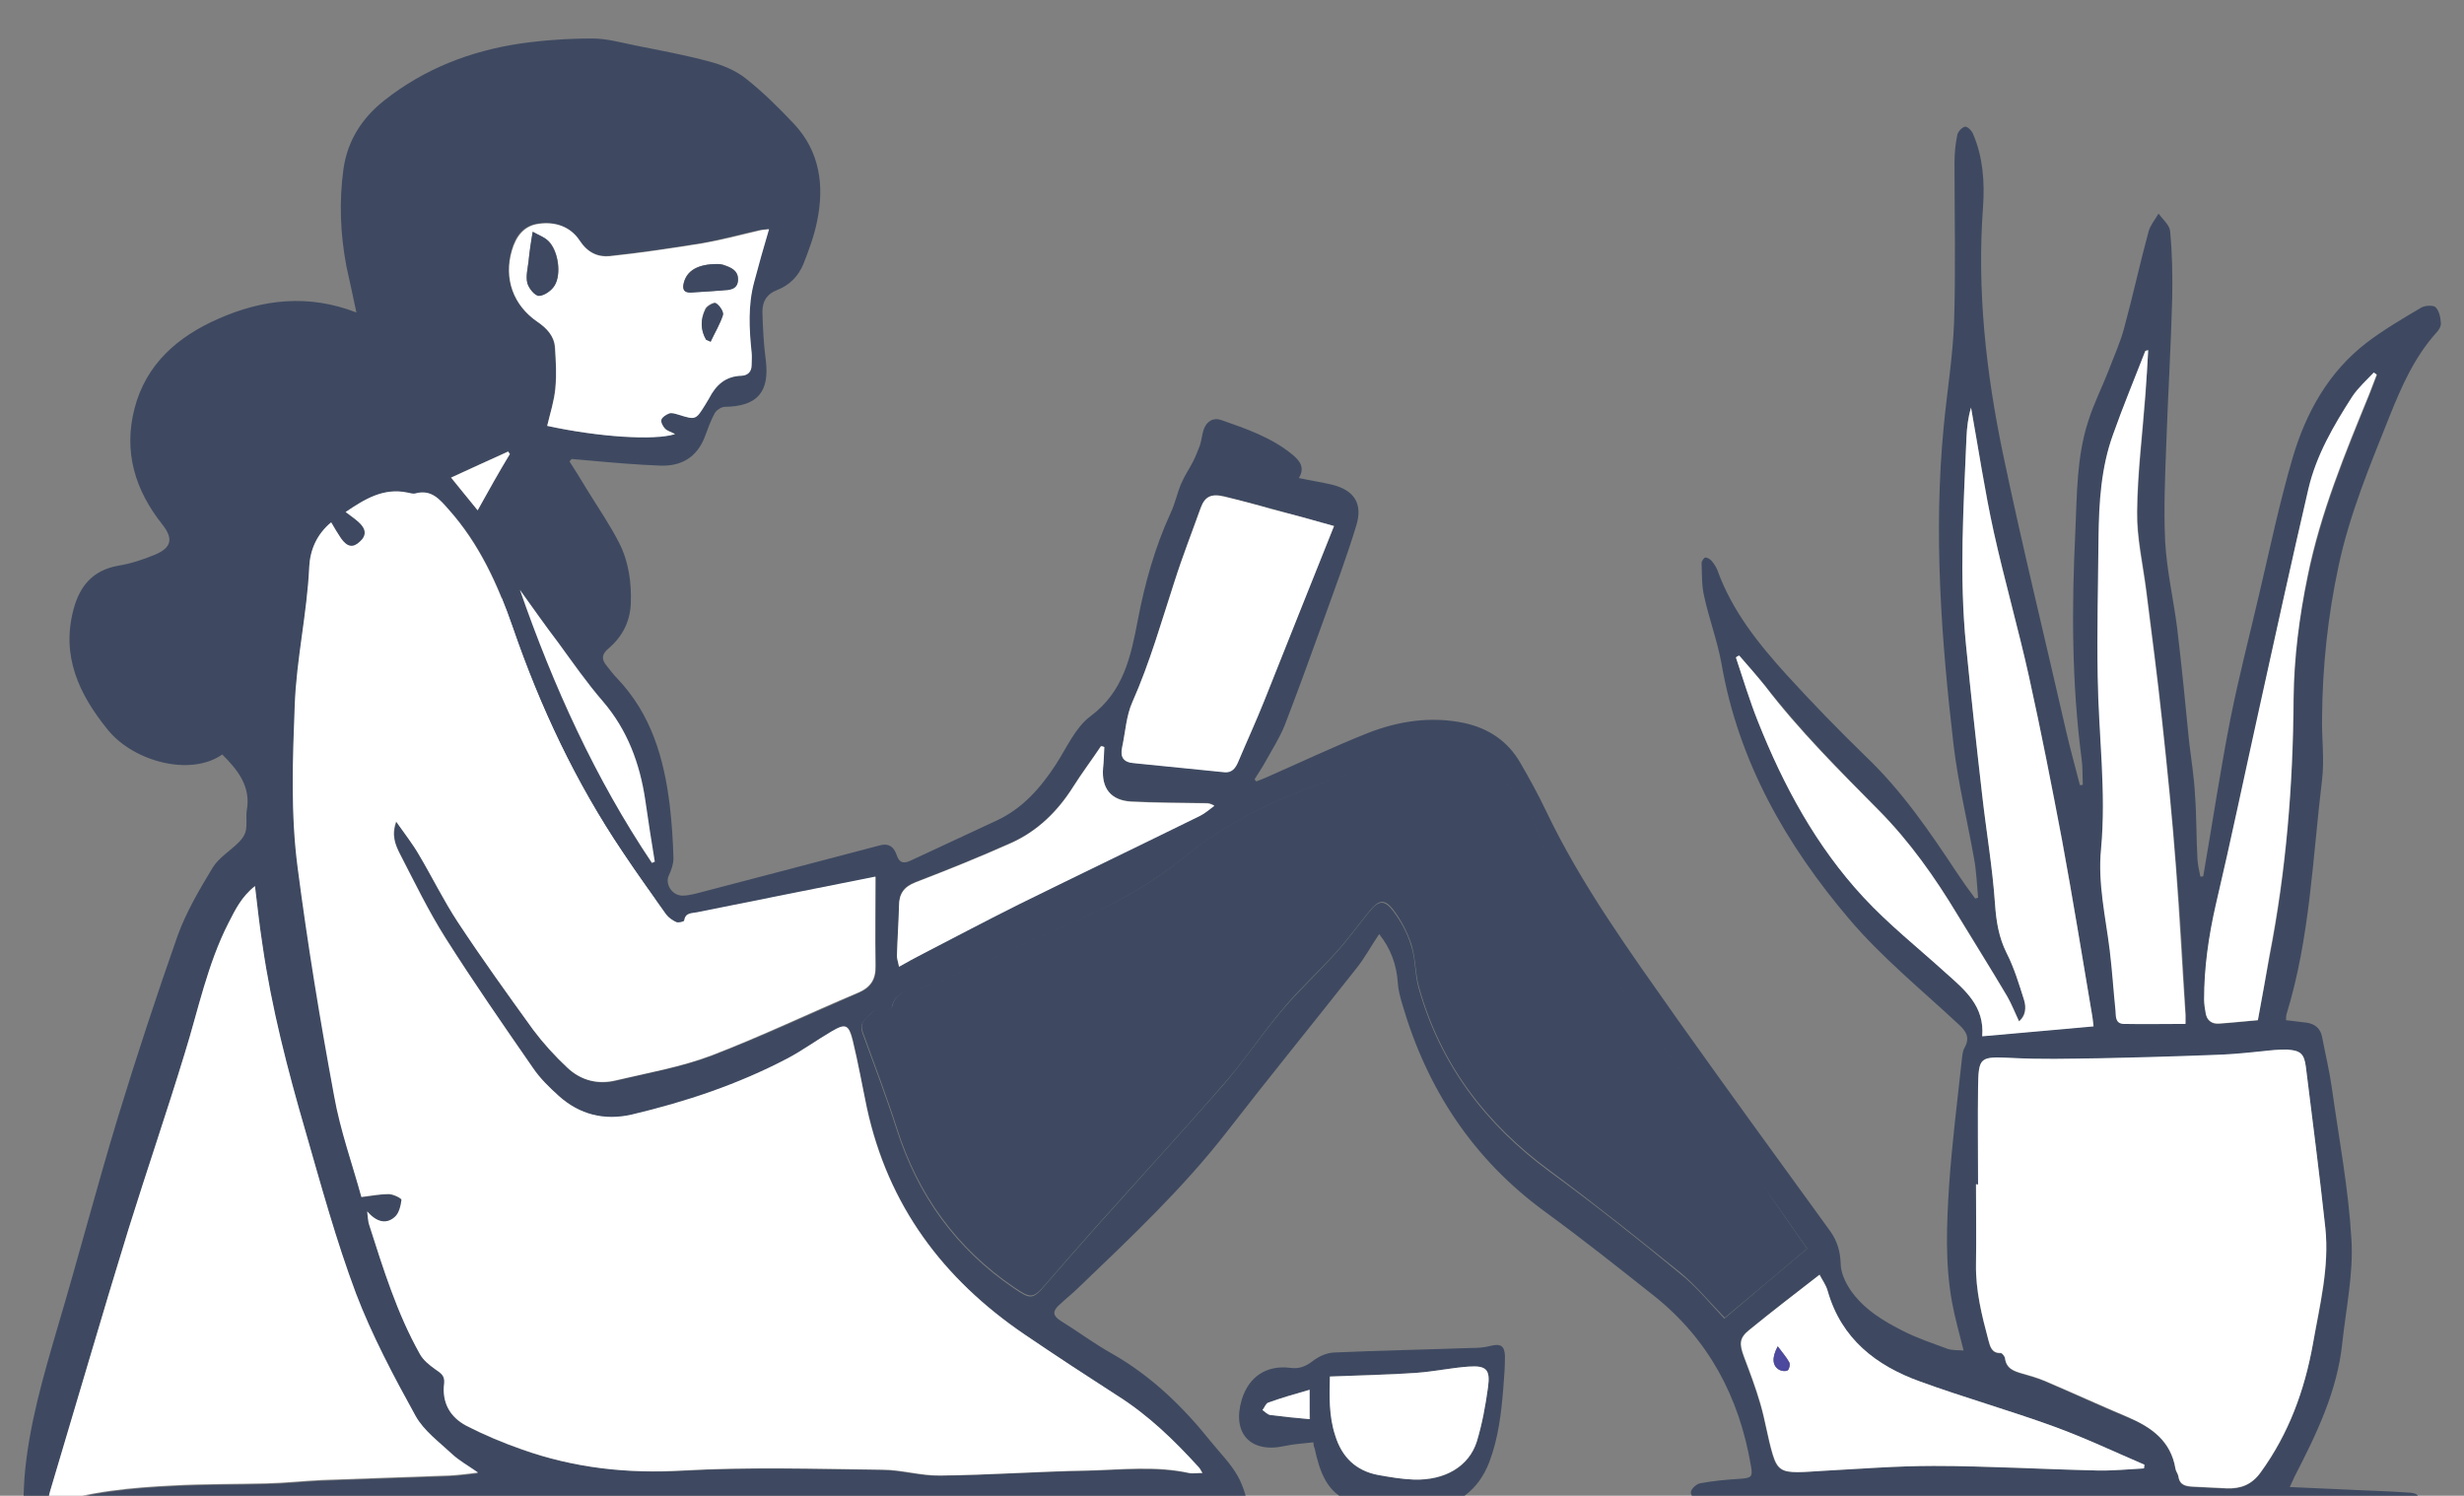
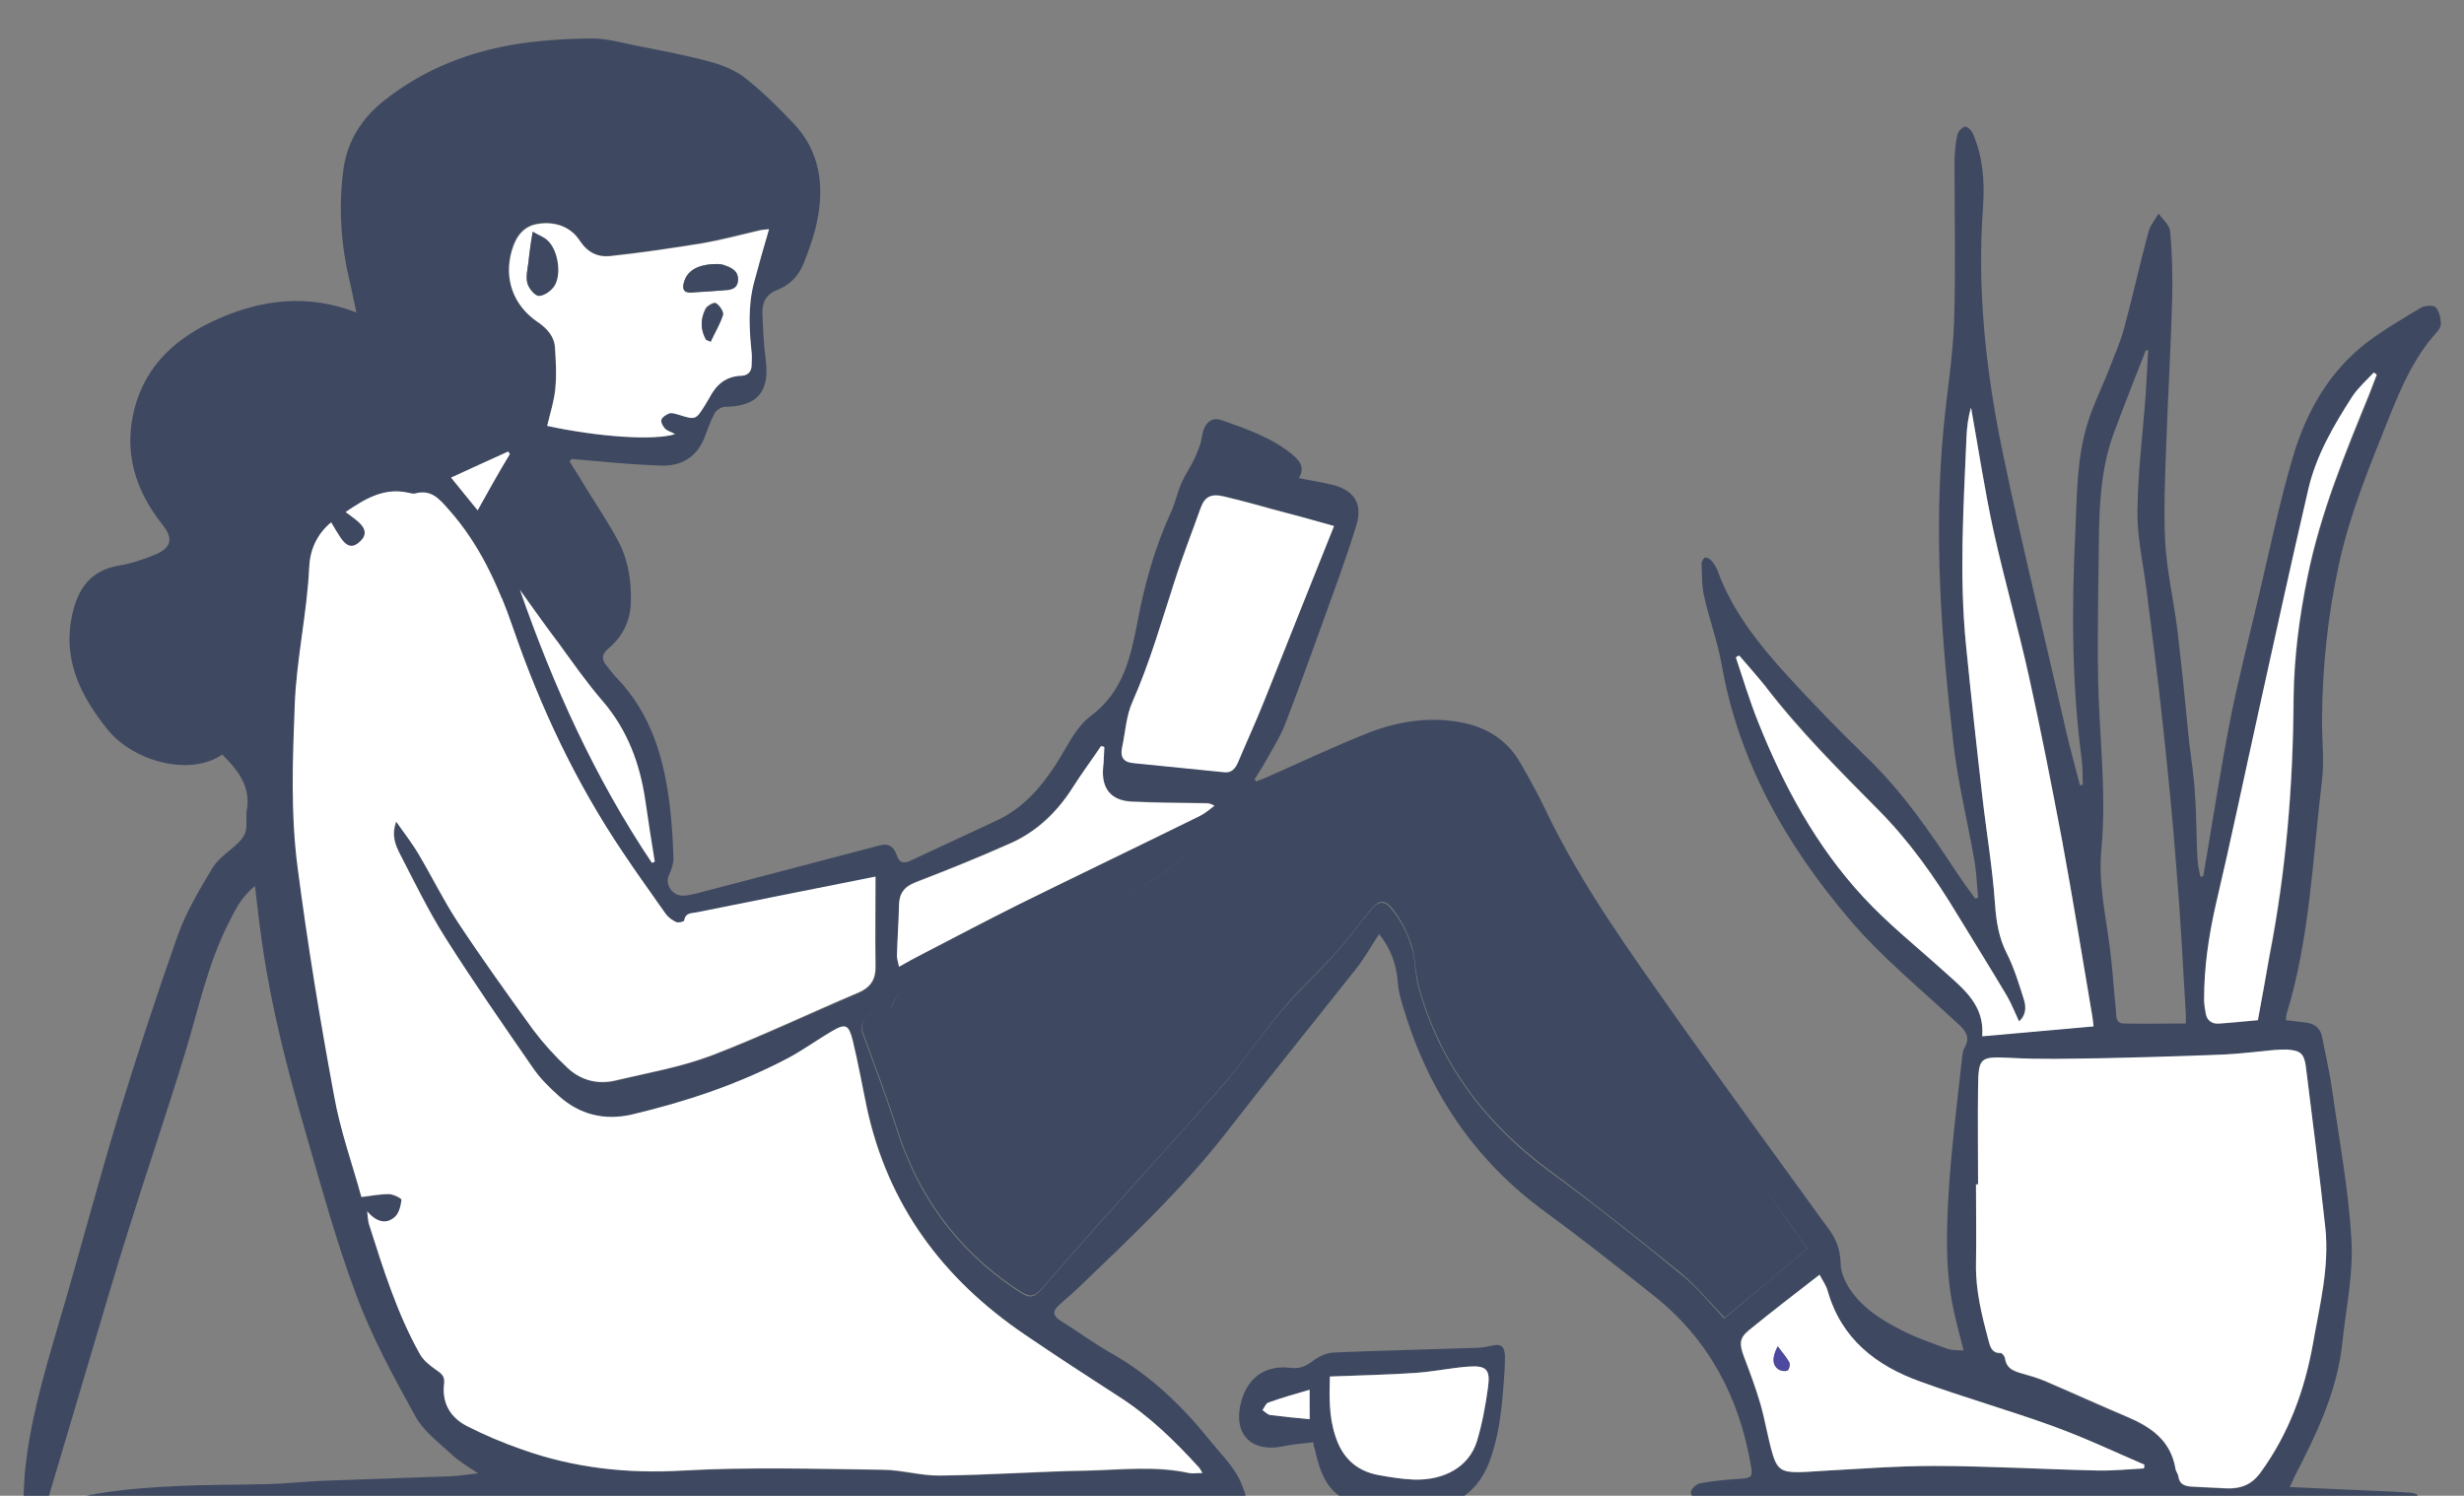
<svg xmlns="http://www.w3.org/2000/svg" version="1.1" id="Capa_1" x="0px" y="0px" viewBox="0 0 595.3 361.4" style="enable-background:new 0 0 595.3 361.4;" xml:space="preserve">
  <rect x="0" y="0" width="595.3" height="361.4" fill="#808080" stroke="none" />
  <style type="text/css">
	.st0{fill:#FFFFFF;}
	.st1{fill:#3E4961;}
	.st2{fill:#4C499E;}
</style>
  <g>
    <polygon class="st0" points="129.3,134.1 143.2,162 156.8,180.6 160.1,198.8 159.3,218.2 135.6,195.8 117,149.8  " />
    <path class="st1" d="M53.7,182.3c-7.7,5.4-21.4,1.7-27.6-5.9c-7-8.6-11.4-17.9-8.3-29.3c1.5-5.5,4.6-9.3,10.7-10.4   c3.1-0.5,6.1-1.5,9-2.7c4-1.7,4.4-3.9,1.7-7.3c-6.6-8.3-9.4-17.6-6.7-28C35.3,87.9,43,81.3,52.8,77c10.7-4.7,21.7-6,33.3-1.5   c-0.8-3.9-1.6-7.5-2.4-11.1c-1.5-7.9-1.8-15.8-0.7-23.7c1-6.8,4.5-12.2,9.8-16.4c9.7-7.7,20.9-12,33-13.8   c5.7-0.8,11.5-1.2,17.3-1.2c3.5,0,7,1,10.5,1.7c6,1.2,12,2.3,17.9,3.9c3,0.8,6.2,2.1,8.6,4c4.2,3.3,8,7.1,11.7,11   c6.3,6.7,7.4,15,5.6,23.6c-0.7,3.5-2,7-3.3,10.3c-1.2,2.9-3.3,5.1-6.4,6.3c-2.4,0.9-3.5,2.7-3.5,5.2c0.1,3.9,0.3,7.8,0.8,11.6   c1,7.8-2,11.3-9.9,11.4c-0.8,0-2,0.8-2.4,1.5c-1,1.8-1.7,3.8-2.4,5.7c-1.9,5-5.7,7.2-10.8,7c-5.6-0.2-11.2-0.7-16.8-1.2   c-1.5-0.1-3.1-0.3-4.6-0.4c-0.2,0.2-0.3,0.4-0.5,0.6c1.4,2.2,2.8,4.4,4.1,6.6c2.7,4.4,5.6,8.6,7.9,13.1c2.3,4.5,3,9.6,2.8,14.7   c-0.2,4.4-2.1,8-5.4,10.8c-1.7,1.4-1.7,2.7-0.4,4.2c0.8,1,1.6,2.1,2.5,3c8.2,8.6,11.3,19.2,12.7,30.6c0.5,4.3,0.8,8.6,0.9,12.9   c0,1.4-0.5,2.8-1.1,4.1c-1,2,0.7,4.9,3.3,4.9c1.6,0,3.2-0.5,4.8-0.9c14.4-3.8,28.8-7.5,43.1-11.3c2.1-0.5,3.2,0.6,3.8,2.3   c0.7,2.2,1.9,2.2,3.7,1.3c6.8-3.2,13.6-6.3,20.4-9.5c6.3-2.9,10.7-7.9,14.4-13.6c2.6-4,4.7-8.9,8.3-11.6c8.1-6,9.8-14.5,11.5-23.3   c1.7-8.9,4.1-17.5,7.9-25.8c1.1-2.3,1.6-4.9,2.6-7.2c0.8-1.9,2-3.6,2.9-5.4c0.6-1.2,1.1-2.5,1.6-3.8c0.4-1.2,0.5-2.6,0.9-3.8   c0.7-2,2.3-3,4.3-2.3c6,2.1,12.1,4.2,17.1,8.3c1.7,1.4,3.2,3.1,1.6,5.7c2.8,0.6,5.4,1,8,1.6c5.3,1.3,7.5,4.5,5.9,9.8   c-2.4,7.9-5.3,15.6-8.1,23.4c-3,8.3-6,16.6-9.2,24.9c-1.2,3-3,5.8-4.6,8.7c-0.8,1.5-1.8,2.9-2.7,4.4c0.1,0.2,0.3,0.3,0.4,0.5   c0.8-0.3,1.6-0.6,2.3-0.9c8.2-3.6,16.4-7.5,24.7-10.8c7.4-2.9,15.3-4.1,23.3-2.4c5.9,1.3,10.5,4.4,13.5,9.6   c2.2,3.8,4.3,7.6,6.2,11.6c8.6,18,20.3,34.1,31.7,50.3c12.2,17.2,24.6,34.2,37,51.3c1.7,2.4,2.4,4.9,2.5,7.8c0,2.1,1.1,4.5,2.3,6.3   c3.2,4.7,8,7.6,13,10.1c3.4,1.7,7,2.9,10.5,4.2c1.2,0.4,2.6,0.3,3.9,0.4c-1-4.1-2.1-7.8-2.8-11.7c-1.7-9.3-1.3-18.8-0.7-28.2   c0.7-10.2,2-20.4,3.1-30.6c0.1-0.9,0.2-1.9,0.6-2.6c1.4-2.4,0.5-4-1.4-5.7c-8.9-8.3-18.6-16.2-26.4-25.4   c-15.3-18-26.8-38.1-30.9-61.8c-1-5.5-3-10.8-4.2-16.3c-0.6-2.6-0.5-5.3-0.6-8c0-0.4,0.6-1.3,0.9-1.3c0.5,0,1.2,0.4,1.6,0.9   c0.5,0.6,1,1.4,1.3,2.1c3.5,9.8,9.9,17.8,16.7,25.3c6.2,6.8,12.6,13.4,19.2,19.8c8.7,8.3,15.4,18.1,22,28.1   c1.4,2.1,2.9,4.2,4.4,6.2c0.2-0.1,0.5-0.1,0.7-0.2c-0.3-3.2-0.4-6.5-1-9.6c-1.6-9-3.8-18-4.9-27.1c-3-25.7-4.9-51.4-2.4-77.2   c0.8-8.4,2.2-16.8,2.5-25.2c0.4-12.8,0.1-25.6,0.1-38.4c0-2.3,0.2-4.6,0.7-6.9c0.2-0.8,1.2-1.8,1.9-1.9c0.6,0,1.6,1,1.9,1.8   c2.4,5.6,2.8,11.6,2.4,17.5c-1.5,20.2,0.7,40,4.8,59.7c4.7,22.5,10.2,44.8,15.3,67.2c1,4.3,2.2,8.6,3.3,12.9c0.2,0,0.5,0,0.7-0.1   c-0.1-2.1,0-4.2-0.3-6.3c-2.4-18.3-2.4-36.6-1.5-55c0.4-8.9,0.3-17.9,3.1-26.5c1.3-4.2,3.3-8.1,4.9-12.2c1.3-3.5,2.9-6.9,3.8-10.4   c2.1-7.7,3.8-15.6,5.9-23.3c0.4-1.5,1.6-2.9,2.4-4.3c1,1.4,2.7,2.8,2.8,4.3c0.5,5.3,0.6,10.7,0.5,16.1c-0.3,11.5-1,23-1.4,34.4   c-0.3,8.2-0.7,16.4-0.3,24.5c0.4,7,2,13.9,2.9,20.9c1.1,9.2,2,18.4,2.9,27.6c0.5,4.2,1.2,8.4,1.4,12.6c0.4,5.2,0.3,10.4,0.6,15.6   c0.1,1.4,0.4,2.8,0.7,4.2c0.2,0,0.5,0,0.7-0.1c2.2-12.7,4.1-25.5,6.6-38.2c2-10,4.6-20,6.9-29.9c2.6-11,4.9-22.1,8.1-33   c3.2-10.9,8.7-20.8,18-27.9c4.1-3.1,8.7-5.8,13.1-8.4c0.9-0.5,2.8-0.6,3.4-0.1c0.9,0.9,1.2,2.4,1.3,3.8c0.1,0.8-0.5,1.8-1.1,2.4   c-5.3,5.9-8.4,13-11.3,20.2c-4.7,11.8-9.6,23.5-12.3,36.1c-2.6,12.1-3.9,24.3-4,36.7c-0.1,5,0.6,10.1,0,15   c-2.3,19-2.9,38.2-8.6,56.7c-0.1,0.4-0.1,0.8-0.1,1.4c1.7,0.2,3.3,0.4,5,0.6c2,0.3,3.3,1.4,3.7,3.4c0.8,4.2,1.8,8.3,2.4,12.6   c1.7,12.1,4,24.2,4.7,36.4c0.5,8.2-1.3,16.6-2.2,24.9c-1.2,11.7-6.2,22-11.5,32.3c-0.4,0.8-0.7,1.6-1.2,2.6   c5.3,0.2,10.4,0.5,15.6,0.7c4.1,0.2,8.3,0.3,12.4,0.6c1.3,0.1,3.4-0.1,3.3,2.1c0,1.9-1.5,3-3.3,3.2c-3.3,0.3-6.6,0.5-9.9,0.5   c-6.5,0-13.1-0.2-19.6-0.3c-0.2,0-0.5-0.1-0.7,0c-8.1,1.7-16.1-0.7-24.2-0.2c-8.2,0.5-16.4-0.1-24.6-0.1   c-8.2-0.1-16.4-0.1-24.6-0.2c-8.2,0-16.4,0-24.6-0.1c-11.3-0.2-22.7-0.5-34-1c-2.9-0.1-5.7-0.8-8.5-1.5c-0.9-0.2-2-1.6-2-2.4   c0-0.8,1.3-2,2.2-2.2c3.2-0.6,6.5-0.9,9.8-1.1c2.7-0.2,3-0.5,2.5-3.2c-2.8-16.5-10.2-30.5-23.4-41c-8.7-6.9-17.4-13.8-26.3-20.3   c-17.4-12.7-28.5-29.6-34.5-50.1c-0.5-1.7-1-3.5-1.1-5.3c-0.3-4.3-1.7-8.2-4.5-11.7c-1.9,2.8-3.5,5.8-5.6,8.4   c-10.4,13.2-21,26.2-31.3,39.5c-10.5,13.5-22.9,25.2-35.2,37c-1.7,1.7-3.6,3.2-5.3,4.8c-1.5,1.4-1.5,2.5,0.4,3.7   c4.2,2.6,8.2,5.6,12.5,8c9.5,5.4,17.2,12.9,23.9,21.3c2.2,2.7,4.7,5.2,6.4,8.2c1.6,2.8,2.3,6.1,3.1,9.3c0.2,0.8-0.3,2.2-0.9,2.6   c-0.5,0.3-2-0.1-2.6-0.6c-3.3-3.5-7.6-3.9-11.9-3.8c-20,0.6-40,1.6-60,1.9c-15.1,0.2-30.3-0.4-45.4-0.6c-6.9-0.1-13.7,0-20.6,0   c-7.6,0-15.2-0.3-22.8-0.2c-20.9,0.4-41.8,1-62.8,1.5c-18.8,0.4-37.5,0.7-56.3,1.2c-2.9,0.1-5.8-0.2-8.3,2.2   c-2,1.9-4.4,0.5-4.7-2.6c-0.3-3.4-0.1-6.9,0.1-10.4c1-12.6,4.6-24.7,8.1-36.7c5-16.8,9.4-33.7,14.5-50.5   c4.5-14.7,9.3-29.3,14.4-43.8c2.1-5.8,5.3-11.2,8.5-16.5c1.5-2.4,4.2-4,6.3-6.1c0.8-0.8,1.5-1.8,1.7-2.9c0.3-1.5,0-3.1,0.2-4.7   C60.7,190,57.4,186,53.7,182.3z M290.5,355.9c-0.4-0.7-0.6-1-0.8-1.3c-5.9-6.4-12.1-12.5-19.5-17.2c-7.6-4.8-15.1-9.8-22.6-14.9   c-19.7-13.4-33-31.2-38.1-54.8c-1.2-5.4-2.1-10.9-3.4-16.2c-0.9-3.9-1.7-4.1-5.1-2.2c-3.6,2.1-6.9,4.5-10.6,6.5   c-11.9,6.3-24.6,10.5-37.7,13.6c-6.5,1.6-12.5,0-17.6-4.5c-2.3-2-4.5-4.2-6.2-6.7c-7.2-10.4-14.5-20.8-21.2-31.5   c-4.1-6.5-7.4-13.4-11-20.3c-1.1-2.1-2.1-4.4-0.9-7.8c2.1,3,4,5.4,5.5,8c3.2,5.4,5.9,11.1,9.4,16.3c5.8,8.8,12,17.5,18.2,26   c2.4,3.3,5.3,6.4,8.3,9.2c3.3,3,7.4,4.1,11.8,3c7.7-1.9,15.6-3.2,23-6c12-4.6,23.7-10.1,35.5-15.2c3-1.3,4.2-3.3,4.1-6.5   c-0.1-7.1,0-14.3,0-21.5c-14.5,2.9-28.8,5.8-43,8.6c-1.3,0.3-2.9,0-3.2,2c0,0.2-1.4,0.6-1.9,0.4c-0.9-0.4-1.9-1.1-2.5-1.9   c-3.6-4.9-7.1-9.9-10.5-15c-11.4-16.9-20-35.2-26.6-54.4c-3.6-10.4-8-20.2-15.5-28.5c-2.2-2.4-4.2-4.8-7.9-3.8   c-0.6,0.2-1.3-0.1-2-0.2c-5.8-1.3-10.3,1.6-14.9,4.7c1.2,0.9,2.2,1.6,3.1,2.4c1.9,1.7,2,3.3,0.3,4.8c-1.7,1.5-3,1.3-4.5-0.8   c-0.9-1.2-1.6-2.6-2.4-3.9c-3.6,2.9-5.1,6.6-5.3,10.8c-0.6,11.2-3.1,22.2-3.5,33.5c-0.5,13.1-1,26.2,0.7,39.1   c2.5,18.4,5.5,36.8,8.8,55.1c1.6,8.5,4.5,16.8,6.6,24.5c2.5-0.3,4.5-0.8,6.6-0.7c1.1,0,3.2,1.1,3.1,1.4c-0.2,1.5-0.7,3.3-1.7,4.2   c-2.1,1.8-4.4,1.1-6.6-1.4c0.2,1.5,0.3,2.4,0.5,3.3c3.4,10.6,6.7,21.3,12.2,31.1c0.8,1.5,2.3,2.7,3.7,3.7c1.2,0.9,2.4,1.5,2.2,3.4   c-0.6,4.6,1.4,8.2,5.4,10.3c4.3,2.2,8.8,4.1,13.4,5.7c12.5,4.4,25.4,5.8,38.8,5.1c16.1-0.9,32.2-0.4,48.3-0.2   c4.7,0.1,9.3,1.5,14,1.4c11.9-0.2,23.8-1,35.7-1.2c8.1-0.2,16.3-1.1,24.4,0.6C288.2,356.1,289.2,355.9,290.5,355.9z M436.6,301.7   c-3.8-5.4-7.4-10.7-11.1-15.8c-11.6-16.1-23.5-32-34.8-48.3c-7.6-11.1-14.6-22.6-18.8-35.6c-2.3-7.1-7.1-12.6-13.3-16.8   c-3.2-2.2-6.7-3.3-10.5-3.1c-8.6,0.6-16.7,3.1-24.7,5.8c-13.5,4.5-26.4,10.3-37.5,19.4c-7.2,5.9-15.3,10.4-23.7,14.3   c-11.1,5-22.1,10-33.3,14.9c-2.7,1.2-5.6,2.1-8.4,2.7c-2.5,0.5-4.3,1.2-5,4c-0.2,0.7-2.1,1.8-2.4,1.5c-2-1.4-2.7,0.5-3.7,1.3   c-1.2,0.9-1.6,2.1-1,3.7c2.8,7.7,5.7,15.3,8.2,23.1c5.1,16.1,14.4,29,28.4,38.5c4,2.7,4.5,2.8,7.7-1c4-4.6,8-9.2,12.1-13.8   c10.2-11.4,20.5-22.7,30.6-34.2c5.1-5.9,9.5-12.5,14.6-18.5c4-4.7,8.6-8.9,12.7-13.5c2.9-3.2,5.4-6.7,8.1-10c2.2-2.7,3.6-3,5.7-0.3   c1.9,2.5,3.5,5.4,4.4,8.4c1.1,3.2,0.9,6.9,1.8,10.2c5.2,18.6,16.2,33.1,31.7,44.5c10.8,7.9,21.3,16.2,31.6,24.7   c3.9,3.1,7.1,7.1,10.6,10.8C423.3,312.9,429.9,307.3,436.6,301.7z M477.9,286.2c-0.2,0-0.3,0-0.5,0c0,6.5,0.1,12.9,0,19.4   c-0.1,6.3,1.4,12.3,3,18.3c0.4,1.4,0.7,3.2,3,3.1c0.3,0,1,0.7,1,1.2c0.3,2.6,2.2,3.2,4.3,3.8c1.7,0.5,3.5,1,5.2,1.7   c6.8,2.9,13.4,6,20.2,8.8c5.8,2.4,10.4,5.8,11.5,12.5c0.1,0.6,0.6,1.2,0.7,1.8c0.3,2.2,1.8,2.4,3.6,2.5c2.7,0.1,5.4,0.3,8.1,0.4   c3.4,0.1,6-0.9,8.2-3.9c6.8-9.3,10.5-19.8,12.6-31c1.7-9.3,4-18.5,3-28c-1.4-13-3.1-25.9-4.7-38.9c-0.4-3.2-1.3-3.9-4.5-4.2   c-1.1-0.1-2.1,0-3.2,0.1c-4.1,0.4-8.2,0.9-12.3,1.1c-10.1,0.4-20.2,0.7-30.2,0.9c-7,0.1-14.1,0.3-21.1-0.1   c-7.4-0.4-7.8-0.4-7.9,7.1C477.8,270.5,477.9,278.3,477.9,286.2z M61.6,214.1c-3.3,2.6-4.8,5.8-6.4,9c-5.1,10-7.3,21-10.6,31.7   c-4.3,14.1-9.1,28.1-13.5,42.2c-3.4,10.7-6.5,21.5-9.7,32.2c-3.1,10.4-6.2,20.9-9.3,31.3c-0.3,1-0.5,2-0.8,3.4   c10.3-3.4,20.5-4.3,30.7-4.8c7.5-0.4,15-0.3,22.5-0.5c4.4-0.1,8.8-0.6,13.2-0.8c10.3-0.4,20.7-0.7,31-1.1c2.1-0.1,4.1-0.4,6.8-0.7   c-2.5-1.7-4.6-2.9-6.3-4.5c-3.1-2.9-6.8-5.6-8.8-9.2c-5.3-9.6-10.6-19.3-14.4-29.6c-4.8-12.8-8.4-26.1-12.2-39.2   c-4.3-14.8-8.2-29.8-10.4-45.1C62.7,223.7,62.2,219.2,61.6,214.1z M420.2,158.4c-0.3,0.1-0.5,0.3-0.8,0.4   c1.8,5.1,3.3,10.3,5.3,15.4c6.2,15.6,14.1,30.2,25.5,42.5c6.1,6.6,13.2,12.3,19.9,18.3c4.6,4.1,9.4,8.1,8.8,15.3   c9.1-0.8,17.9-1.6,26.9-2.4c-0.1-0.8-0.1-1.6-0.3-2.4c-2.4-14.2-4.7-28.4-7.3-42.5c-2.5-13.2-5.1-26.5-8-39.6   c-2.6-11.7-5.9-23.2-8.5-34.9c-2.2-10-3.7-20.1-5.5-30.1c-0.7,2.4-1,4.8-1.1,7.2c-0.7,16.8-1.7,33.6-0.1,50.3   c1.2,12.1,2.6,24.2,3.9,36.2c1,8.8,2.5,17.5,3.1,26.3c0.3,4.2,0.9,8,2.8,11.8c1.8,3.6,3,7.5,4.2,11.3c0.6,1.9,0.3,3.8-1.2,5.2   c-1-2.1-1.8-4.2-2.9-6.1c-3.9-6.6-8-13.1-12-19.7c-5.5-9-11.5-17.6-18.9-25.1c-9.6-9.7-19.2-19.4-27.6-30.2   C424.4,163.2,422.2,160.8,420.2,158.4z M519,84.6c-0.2,0-0.4,0.1-0.6,0.1c-2.6,6.7-5.3,13.4-7.8,20.2c-2.9,8-3.4,16.5-3.5,24.9   c-0.1,11.2-0.4,22.5-0.2,33.7c0.2,13.9,2.1,27.7,0.8,41.6c-0.8,8.3,1.1,16.3,2.1,24.4c0.6,4.8,0.9,9.7,1.4,14.6   c0.1,1.3-0.1,3.2,1.9,3.2c4.9,0.1,9.9,0,15,0c0-1,0-1.6,0-2.1c-0.7-11.9-1.3-23.8-2.3-35.6c-0.9-11.9-2.1-23.9-3.4-35.8   c-1.1-10.4-2.5-20.8-3.8-31.2c-0.8-6.4-2.3-12.8-2.2-19.1c0.1-9.4,1.3-18.8,2-28.2C518.6,91.8,518.8,88.2,519,84.6z M132.2,102.9   c12.5,2.7,25.9,3.5,30.8,1.9c-0.8-0.4-1.8-0.7-2.4-1.3c-0.5-0.5-1.1-1.6-0.9-2.2c0.2-0.7,1.2-1.3,1.9-1.5c0.6-0.2,1.5,0.1,2.2,0.3   c4.1,1.3,4.1,1.3,6.5-2.4c0.3-0.5,0.6-1,0.9-1.5c1.6-3.2,4-5.4,7.9-5.5c1.5,0,2.4-1,2.4-2.6c0-1,0.1-2,0-3   c-0.6-5.7-0.9-11.4,0.6-17c1.1-4.2,2.4-8.4,3.6-12.8c-0.9,0.1-1.6,0.2-2.3,0.3c-4.6,1-9.1,2.3-13.8,3.1c-7.4,1.2-14.8,2.3-22.3,3.1   c-2.9,0.3-5.4-0.9-7.3-3.7c-2.2-3.4-5.9-4.7-10-4.1c-3.6,0.5-5.5,3.1-6.4,6.4c-2,6.8,0.3,13.3,6.2,17.3c2.2,1.5,4,3.4,4.2,6.1   c0.3,3.3,0.5,6.6,0.1,9.9C133.9,96.9,132.9,99.9,132.2,102.9z M322.3,127.1c-4.8-1.3-10-2.8-15.1-4.2c-3.8-1-7.6-2-11.4-3   c-3.2-0.7-4.7,0.1-5.7,2.7c-2.1,5.9-4.4,11.8-6.3,17.7c-3.2,9.8-5.9,19.7-10.2,29.2c-1.5,3.4-1.7,7.3-2.5,11   c-0.5,2.3,0.2,3.6,2.8,3.8c7.3,0.7,14.6,1.5,21.9,2.2c1.8,0.2,2.7-1,3.3-2.4c2.2-5,4.4-9.9,6.4-15   C311.1,155.1,316.7,141,322.3,127.1z M439.6,308c-5.8,4.5-11.4,8.8-17,13.3c-2.5,2-2.5,3.4-1.3,6.6c1.4,3.7,2.8,7.4,3.9,11.2   c1.2,4,1.8,8.2,3,12.3c1,3.6,2.3,4.3,6,4.3c2,0,4-0.2,5.9-0.3c9-0.4,18-1.2,27-1.2c13.1,0.1,26.3,0.8,39.4,1.1   c3.8,0.1,7.6-0.3,11.4-0.5c0-0.3,0.1-0.6,0.1-0.9c-7.3-3.1-14.4-6.5-21.8-9.2c-10.7-3.9-21.7-7-32.4-10.9   c-10.6-3.9-19-10.3-22.3-21.8C441.2,310.5,440.2,309.2,439.6,308z M545.5,246.5c1-5.3,1.9-10.5,2.9-15.6c4-20.4,5.6-41.1,5.8-61.9   c0.1-10,1.3-19.9,3.4-29.7c3.1-15.3,9.1-29.7,14.9-44c0.6-1.6,1.2-3.2,1.8-4.7c-0.2-0.2-0.5-0.3-0.7-0.5c-1.7,1.9-3.8,3.7-5.2,5.8   c-4.5,6.9-8.7,14.2-10.6,22.3c-4.2,17.7-8,35.4-11.9,53.2c-3.5,15.8-6.8,31.6-10.5,47.4c-1.8,7.5-2.8,15.1-2.8,22.8   c0,1.1,0.2,2.3,0.4,3.4c0.4,1.7,1.5,2.6,3.2,2.4C539.5,247.1,542.8,246.8,545.5,246.5z M266.8,180.5c-0.3-0.1-0.5-0.2-0.8-0.3   c-2.2,3.3-4.6,6.4-6.7,9.8c-3.8,6-8.6,10.8-15,13.6c-7.6,3.4-15.3,6.5-23.1,9.5c-2.9,1.1-4,2.8-4,5.7c0,4-0.3,8.1-0.5,12.1   c0,0.7,0.2,1.4,0.5,2.6c2.2-1.1,3.9-2.1,5.7-3.1c7.8-4,15.5-8.1,23.3-12c14.6-7.2,29.2-14.3,43.8-21.4c1.2-0.6,2.3-1.6,3.4-2.4   c-0.9-0.5-1.4-0.6-2-0.6c-6-0.1-12.1-0.1-18.1-0.4c-4.9-0.2-7.2-3.1-6.8-8.1C266.7,183.9,266.7,182.2,266.8,180.5z M157.5,208.5   c0.2-0.1,0.5-0.2,0.7-0.3c-0.8-5-1.6-9.9-2.3-14.9c-1.3-8.8-4.3-16.9-10.2-23.8c-3.9-4.5-7.3-9.4-10.8-14.2   c-3.2-4.2-6.2-8.5-9.3-12.8C133.7,165.8,143.8,188.1,157.5,208.5z M115.4,123.3c2.6-4.7,5.2-9.1,7.7-13.6c-0.1-0.2-0.2-0.4-0.4-0.6   c-4.5,2.1-9,4.1-13.8,6.3C111.3,118.3,113.3,120.7,115.4,123.3z" />
    <path class="st1" d="M317.3,348.5c-2.5,0.3-4.8,0.4-7,0.9c-8.2,1.8-12.7-3.1-10.3-11.2c1.7-5.6,6-8.4,11.7-7.7   c2.1,0.3,3.7-0.3,5.4-1.6c1.4-1.1,3.3-2,5.1-2.1c11.1-0.5,22.1-0.7,33.2-1.1c1.6,0,3.2-0.1,4.7-0.5c2.4-0.6,3.4-0.1,3.5,2.5   c0,2.6-0.2,5.1-0.4,7.7c-0.5,6.1-1.2,12.1-3.4,17.9c-2.7,7-7.8,10.4-15,11.7c-6.4,1.2-12.6-0.2-18.5-2.2c-5.8-2-7.5-7.4-8.7-12.9   C317.4,349.6,317.4,349.3,317.3,348.5z M321.3,332.6c-0.1,4.7-0.2,9.6,1.3,14.3c1.7,5.2,5.1,8.5,10.4,9.5c2.8,0.5,5.7,1,8.6,1.1   c7.5,0.3,13.3-3.1,15.2-9.2c1.3-4.2,2.1-8.7,2.7-13.1c0.6-4.3-0.4-5.3-4.7-5c-4.2,0.3-8.3,1.2-12.5,1.5   C335.5,332.1,328.6,332.3,321.3,332.6z M316.4,335.8c-3.5,1.1-6.7,2-9.9,3.1c-0.6,0.2-1,1.2-1.4,1.8c0.6,0.4,1.3,1.1,1.9,1.2   c3.1,0.4,6.1,0.7,9.5,1C316.4,340.4,316.4,338.4,316.4,335.8z" />
    <path class="st0" d="M290.5,355.9c-1.4,0-2.3,0.2-3.2,0c-8.1-1.8-16.3-0.8-24.4-0.6c-11.9,0.2-23.8,1.1-35.7,1.2   c-4.7,0.1-9.3-1.4-14-1.4c-16.1-0.2-32.3-0.7-48.3,0.2c-13.4,0.8-26.2-0.6-38.8-5.1c-4.6-1.6-9.1-3.5-13.4-5.7   c-4-2.1-6-5.6-5.4-10.3c0.2-1.9-0.9-2.5-2.2-3.4c-1.4-1-2.9-2.2-3.7-3.7c-5.5-9.8-8.8-20.5-12.2-31.1c-0.3-0.8-0.3-1.8-0.5-3.3   c2.2,2.5,4.5,3.2,6.6,1.4c1.1-0.9,1.5-2.7,1.7-4.2c0-0.4-2-1.4-3.1-1.4c-2,0-4.1,0.4-6.6,0.7c-2.1-7.7-5.1-16-6.6-24.5   c-3.4-18.3-6.4-36.6-8.8-55.1c-1.7-13-1.2-26.1-0.7-39.1c0.4-11.3,3-22.3,3.5-33.5c0.2-4.1,1.8-7.9,5.3-10.8   c0.8,1.4,1.6,2.7,2.4,3.9c1.5,2.1,2.9,2.3,4.5,0.8c1.7-1.5,1.6-3.1-0.3-4.8c-0.9-0.8-1.9-1.5-3.1-2.4c4.6-3.1,9.1-5.9,14.9-4.7   c0.6,0.1,1.4,0.4,2,0.2c3.8-1,5.8,1.4,7.9,3.8c7.4,8.3,11.9,18.1,15.5,28.5c6.6,19.2,15.2,37.5,26.6,54.4c3.4,5.1,7,10,10.5,15   c0.6,0.8,1.6,1.5,2.5,1.9c0.5,0.2,1.9-0.1,1.9-0.4c0.3-2,1.9-1.7,3.2-2c14.3-2.9,28.5-5.7,43-8.6c0,7.2-0.1,14.4,0,21.5   c0.1,3.2-1.1,5.2-4.1,6.5c-11.9,5-23.5,10.6-35.5,15.2c-7.4,2.8-15.3,4.2-23,6c-4.4,1.1-8.5,0.1-11.8-3c-3-2.8-5.8-5.9-8.3-9.2   c-6.2-8.6-12.4-17.2-18.2-26c-3.4-5.2-6.2-10.9-9.4-16.3c-1.5-2.6-3.4-5-5.5-8c-1.2,3.3-0.2,5.6,0.9,7.8c3.5,6.8,6.9,13.8,11,20.3   c6.8,10.7,14,21.1,21.2,31.5c1.7,2.5,4,4.7,6.2,6.7c5,4.5,11,6,17.6,4.5c13.1-3.1,25.7-7.3,37.7-13.6c3.6-1.9,7-4.4,10.6-6.5   c3.4-2,4.1-1.7,5.1,2.2c1.3,5.4,2.3,10.8,3.4,16.2c5.1,23.6,18.4,41.4,38.1,54.8c7.5,5.1,15,10,22.6,14.9   c7.4,4.7,13.6,10.7,19.5,17.2C290,354.9,290.1,355.3,290.5,355.9z" />
    <path class="st1" d="M436.6,301.7c-6.6,5.6-13.3,11.2-19.9,16.7c-3.6-3.7-6.8-7.6-10.6-10.8c-10.4-8.4-20.9-16.8-31.6-24.7   c-15.5-11.4-26.5-25.8-31.7-44.5c-0.9-3.3-0.8-6.9-1.8-10.2c-1-3-2.5-5.9-4.4-8.4c-2.1-2.7-3.5-2.4-5.7,0.3   c-2.7,3.3-5.2,6.8-8.1,10c-4.1,4.6-8.8,8.8-12.7,13.5c-5.1,6-9.4,12.6-14.6,18.5c-10,11.5-20.4,22.8-30.6,34.2   c-4.1,4.6-8.1,9.2-12.1,13.8c-3.2,3.7-3.7,3.7-7.7,1c-14-9.5-23.3-22.4-28.4-38.5c-2.5-7.8-5.4-15.4-8.2-23.1   c-0.6-1.6-0.2-2.8,1-3.7c1-0.8,1.7-2.6,3.7-1.3c0.3,0.2,2.2-0.8,2.4-1.5c0.7-2.7,2.5-3.5,5-4c2.9-0.6,5.7-1.5,8.4-2.7   c11.1-4.9,22.2-9.9,33.3-14.9c8.5-3.9,16.5-8.3,23.7-14.3c11.1-9.1,24-14.8,37.5-19.4c8.1-2.7,16.2-5.3,24.7-5.8   c3.8-0.2,7.3,0.9,10.5,3.1c6.2,4.2,10.9,9.7,13.3,16.8c4.2,13,11.2,24.5,18.8,35.6c11.3,16.3,23.2,32.2,34.8,48.3   C429.2,291.1,432.8,296.3,436.6,301.7z" />
    <path class="st0" d="M477.9,286.2c0-7.8-0.1-15.7,0-23.5c0.1-7.4,0.5-7.4,7.9-7.1c7,0.4,14.1,0.2,21.1,0.1   c10.1-0.2,20.2-0.5,30.2-0.9c4.1-0.2,8.2-0.7,12.3-1.1c1.1-0.1,2.2-0.1,3.2-0.1c3.2,0.2,4.1,1,4.5,4.2c1.6,13,3.3,25.9,4.7,38.9   c1,9.5-1.4,18.7-3,28c-2,11.2-5.8,21.6-12.6,31c-2.2,3.1-4.9,4-8.2,3.9c-2.7-0.1-5.4-0.3-8.1-0.4c-1.7-0.1-3.3-0.3-3.6-2.5   c-0.1-0.6-0.6-1.2-0.7-1.8c-1.1-6.7-5.7-10-11.5-12.5c-6.8-2.9-13.4-5.9-20.2-8.8c-1.7-0.7-3.4-1.2-5.2-1.7c-2.1-0.6-4-1.2-4.3-3.8   c-0.1-0.4-0.7-1.2-1-1.2c-2.2,0.1-2.6-1.6-3-3.1c-1.6-6-3.1-12-3-18.3c0.1-6.4,0-12.9,0-19.4C477.6,286.2,477.8,286.2,477.9,286.2z   " />
-     <path class="st0" d="M61.6,214.1c0.6,5.1,1.1,9.6,1.8,14.1c2.2,15.3,6.1,30.3,10.4,45.1c3.8,13.2,7.4,26.4,12.2,39.2   c3.9,10.2,9.1,20,14.4,29.6c2,3.6,5.7,6.3,8.8,9.2c1.7,1.6,3.9,2.8,6.3,4.5c-2.6,0.3-4.7,0.6-6.8,0.7c-10.3,0.4-20.7,0.7-31,1.1   c-4.4,0.2-8.8,0.7-13.2,0.8c-7.5,0.2-15,0.1-22.5,0.5c-10.2,0.5-20.4,1.4-30.7,4.8c0.3-1.4,0.5-2.4,0.8-3.4   c3.1-10.4,6.2-20.9,9.3-31.3c3.2-10.8,6.4-21.5,9.7-32.2c4.4-14.1,9.2-28.1,13.5-42.2C47.9,244,50.1,233,55.2,223   C56.8,219.9,58.3,216.7,61.6,214.1z" />
    <path class="st0" d="M420.2,158.4c2.1,2.4,4.2,4.8,6.2,7.3c8.3,10.9,18,20.5,27.6,30.2c7.4,7.5,13.5,16.1,18.9,25.1   c4,6.6,8.1,13.1,12,19.7c1.1,1.9,1.9,4,2.9,6.1c1.6-1.3,1.8-3.3,1.2-5.2c-1.2-3.8-2.4-7.8-4.2-11.3c-1.9-3.8-2.5-7.6-2.8-11.8   c-0.6-8.8-2.1-17.5-3.1-26.3c-1.4-12.1-2.7-24.1-3.9-36.2c-1.7-16.8-0.6-33.5,0.1-50.3c0.1-2.4,0.4-4.9,1.1-7.2   c1.8,10,3.3,20.1,5.5,30.1c2.6,11.7,5.9,23.2,8.5,34.9c2.9,13.1,5.5,26.4,8,39.6c2.6,14.1,4.9,28.3,7.3,42.5   c0.1,0.8,0.2,1.6,0.3,2.4c-9,0.8-17.8,1.6-26.9,2.4c0.6-7.3-4.2-11.2-8.8-15.3c-6.7-6.1-13.8-11.7-19.9-18.3   c-11.4-12.3-19.3-26.9-25.5-42.5c-2-5-3.6-10.3-5.3-15.4C419.6,158.6,419.9,158.5,420.2,158.4z" />
-     <path class="st0" d="M519,84.6c-0.2,3.6-0.4,7.2-0.7,10.8c-0.7,9.4-1.9,18.8-2,28.2c-0.1,6.4,1.4,12.8,2.2,19.1   c1.3,10.4,2.7,20.8,3.8,31.2c1.3,11.9,2.5,23.8,3.4,35.8c0.9,11.9,1.5,23.8,2.3,35.6c0,0.6,0,1.1,0,2.1c-5.1,0-10,0.1-15,0   c-2-0.1-1.8-1.9-1.9-3.2c-0.5-4.8-0.8-9.7-1.4-14.6c-1-8.1-2.9-16.1-2.1-24.4c1.3-13.9-0.6-27.7-0.8-41.6   c-0.2-11.2,0.1-22.5,0.2-33.7c0.1-8.5,0.6-16.9,3.5-24.9c2.4-6.8,5.2-13.5,7.8-20.2C518.6,84.7,518.8,84.7,519,84.6z" />
-     <path class="st0" d="M132.2,102.9c0.7-3,1.7-6,2-9.1c0.3-3.3,0.1-6.6-0.1-9.9c-0.2-2.7-2-4.6-4.2-6.1c-5.9-4-8.2-10.5-6.2-17.3   c1-3.3,2.8-5.9,6.4-6.4c4.1-0.6,7.8,0.7,10,4.1c1.9,2.9,4.4,4,7.3,3.7c7.5-0.8,14.9-1.9,22.3-3.1c4.6-0.8,9.2-2,13.8-3.1   c0.7-0.2,1.4-0.2,2.3-0.3c-1.3,4.4-2.5,8.6-3.6,12.8c-1.5,5.6-1.2,11.3-0.6,17c0.1,1,0,2,0,3c0,1.6-0.9,2.5-2.4,2.6   c-3.9,0.1-6.2,2.2-7.9,5.5c-0.3,0.5-0.6,1-0.9,1.5c-2.3,3.7-2.3,3.7-6.5,2.4c-0.7-0.2-1.5-0.5-2.2-0.3c-0.8,0.3-1.7,0.9-1.9,1.5   c-0.2,0.6,0.4,1.7,0.9,2.2c0.6,0.6,1.6,0.8,2.4,1.3C158.1,106.5,144.6,105.6,132.2,102.9z M128.7,56c-0.4,2.9-0.8,5-1,7.1   c-0.2,1.7-0.7,3.6-0.3,5.2c0.3,1.3,1.8,3.1,2.8,3.1c1.3,0,3-1.3,3.8-2.5c1.7-2.8,0.9-8.4-1.5-10.7C131.5,57.3,130.1,56.8,128.7,56z    M173.3,63.8c-4.8,0-7.4,1.6-8.1,4.5c-0.4,1.6,0.1,2.4,1.8,2.3c2.5-0.1,5-0.2,7.4-0.5c1.7-0.2,3.8-0.2,3.9-2.5   c0.1-2.4-1.9-3.1-3.7-3.7C174.1,63.8,173.5,63.8,173.3,63.8z M170.6,82.1c0.3,0.1,0.7,0.2,1,0.4c1.1-2.1,2.3-4.2,3-6.5   c0.2-0.7-0.8-2.2-1.7-2.8c-0.4-0.3-2.2,0.7-2.5,1.4C169.2,77.1,169.2,79.7,170.6,82.1z" />
+     <path class="st0" d="M132.2,102.9c0.7-3,1.7-6,2-9.1c0.3-3.3,0.1-6.6-0.1-9.9c-0.2-2.7-2-4.6-4.2-6.1c-5.9-4-8.2-10.5-6.2-17.3   c1-3.3,2.8-5.9,6.4-6.4c4.1-0.6,7.8,0.7,10,4.1c1.9,2.9,4.4,4,7.3,3.7c7.5-0.8,14.9-1.9,22.3-3.1c4.6-0.8,9.2-2,13.8-3.1   c0.7-0.2,1.4-0.2,2.3-0.3c-1.3,4.4-2.5,8.6-3.6,12.8c-1.5,5.6-1.2,11.3-0.6,17c0.1,1,0,2,0,3c0,1.6-0.9,2.5-2.4,2.6   c-3.9,0.1-6.2,2.2-7.9,5.5c-0.3,0.5-0.6,1-0.9,1.5c-2.3,3.7-2.3,3.7-6.5,2.4c-0.7-0.2-1.5-0.5-2.2-0.3c-0.8,0.3-1.7,0.9-1.9,1.5   c-0.2,0.6,0.4,1.7,0.9,2.2c0.6,0.6,1.6,0.8,2.4,1.3C158.1,106.5,144.6,105.6,132.2,102.9z M128.7,56c-0.4,2.9-0.8,5-1,7.1   c-0.2,1.7-0.7,3.6-0.3,5.2c0.3,1.3,1.8,3.1,2.8,3.1c1.7-2.8,0.9-8.4-1.5-10.7C131.5,57.3,130.1,56.8,128.7,56z    M173.3,63.8c-4.8,0-7.4,1.6-8.1,4.5c-0.4,1.6,0.1,2.4,1.8,2.3c2.5-0.1,5-0.2,7.4-0.5c1.7-0.2,3.8-0.2,3.9-2.5   c0.1-2.4-1.9-3.1-3.7-3.7C174.1,63.8,173.5,63.8,173.3,63.8z M170.6,82.1c0.3,0.1,0.7,0.2,1,0.4c1.1-2.1,2.3-4.2,3-6.5   c0.2-0.7-0.8-2.2-1.7-2.8c-0.4-0.3-2.2,0.7-2.5,1.4C169.2,77.1,169.2,79.7,170.6,82.1z" />
    <path class="st0" d="M322.3,127.1c-5.6,13.9-11.2,28.1-16.8,42.1c-2,5-4.3,10-6.4,15c-0.6,1.4-1.5,2.6-3.3,2.4   c-7.3-0.7-14.6-1.5-21.9-2.2c-2.5-0.2-3.3-1.5-2.8-3.8c0.8-3.7,1-7.7,2.5-11c4.2-9.5,7-19.4,10.2-29.2c1.9-6,4.2-11.8,6.3-17.7   c1-2.7,2.5-3.5,5.7-2.7c3.8,0.9,7.6,1.9,11.4,3C312.3,124.3,317.4,125.7,322.3,127.1z" />
    <path class="st0" d="M439.6,308c0.6,1.2,1.6,2.5,2,4c3.3,11.5,11.7,18,22.3,21.8c10.7,3.9,21.7,7,32.4,10.9   c7.4,2.7,14.6,6.1,21.8,9.2c0,0.3-0.1,0.6-0.1,0.9c-3.8,0.2-7.6,0.6-11.4,0.5c-13.1-0.3-26.3-1.1-39.4-1.1c-9,0-18,0.7-27,1.2   c-2,0.1-4,0.3-5.9,0.3c-3.7,0-4.9-0.7-6-4.3c-1.2-4-1.8-8.2-3-12.3c-1.1-3.8-2.5-7.5-3.9-11.2c-1.2-3.2-1.2-4.6,1.3-6.6   C428.2,316.8,433.8,312.5,439.6,308z M429.5,325.3c-1.5,2.8-1.3,4.8,0.4,5.7c0.5,0.3,1.6,0.4,2,0.1c0.4-0.3,0.7-1.4,0.4-1.9   C431.6,327.9,430.6,326.8,429.5,325.3z" />
    <path class="st0" d="M545.5,246.5c-2.7,0.2-6.1,0.6-9.4,0.8c-1.7,0.1-2.9-0.7-3.2-2.4c-0.2-1.1-0.4-2.3-0.4-3.4   c0-7.7,1.1-15.3,2.8-22.8c3.7-15.7,7-31.6,10.5-47.4c3.9-17.7,7.8-35.5,11.9-53.2c1.9-8.1,6.1-15.3,10.6-22.3   c1.4-2.1,3.4-3.9,5.2-5.8c0.2,0.2,0.5,0.3,0.7,0.5c-0.6,1.6-1.2,3.2-1.8,4.7c-5.9,14.4-11.8,28.7-14.9,44c-2,9.8-3.3,19.7-3.4,29.7   c-0.1,20.8-1.8,41.4-5.8,61.9C547.4,236,546.5,241.2,545.5,246.5z" />
    <path class="st0" d="M266.8,180.5c-0.1,1.7-0.1,3.4-0.3,5.1c-0.4,4.9,1.9,7.8,6.8,8.1c6,0.3,12,0.3,18.1,0.4c0.6,0,1.1,0.1,2,0.6   c-1.1,0.8-2.2,1.8-3.4,2.4c-14.6,7.2-29.2,14.2-43.8,21.4c-7.8,3.9-15.6,8-23.3,12c-1.8,0.9-3.6,1.9-5.7,3.1   c-0.2-1.2-0.5-1.9-0.5-2.6c0.1-4,0.4-8.1,0.5-12.1c0-2.9,1.2-4.6,4-5.7c7.8-3,15.5-6.1,23.1-9.5c6.4-2.9,11.3-7.7,15-13.6   c2.1-3.3,4.5-6.5,6.7-9.8C266.3,180.3,266.6,180.4,266.8,180.5z" />
    <path class="st0" d="M115.4,123.3c-2.1-2.6-4.1-5-6.4-7.9c4.8-2.2,9.3-4.3,13.8-6.3c0.1,0.2,0.2,0.4,0.4,0.6   C120.5,114.1,118,118.6,115.4,123.3z" />
    <path class="st0" d="M321.3,332.6c7.3-0.3,14.2-0.4,21-0.9c4.2-0.3,8.3-1.2,12.5-1.5c4.3-0.3,5.3,0.7,4.7,5   c-0.6,4.4-1.4,8.8-2.7,13.1c-1.9,6-7.7,9.4-15.2,9.2c-2.9-0.1-5.8-0.6-8.6-1.1c-5.4-1-8.8-4.3-10.4-9.5   C321,342.1,321.2,337.3,321.3,332.6z" />
    <path class="st0" d="M316.4,335.8c0,2.6,0,4.6,0,7.1c-3.3-0.3-6.4-0.6-9.5-1c-0.7-0.1-1.3-0.8-1.9-1.2c0.5-0.6,0.8-1.6,1.4-1.8   C309.7,337.7,312.9,336.8,316.4,335.8z" />
    <path class="st1" d="M128.7,56c1.4,0.8,2.9,1.3,3.8,2.3c2.3,2.3,3.2,7.9,1.5,10.7c-0.7,1.2-2.5,2.5-3.8,2.5c-1,0-2.5-1.9-2.8-3.1   c-0.4-1.6,0.1-3.5,0.3-5.2C127.9,61,128.2,58.8,128.7,56z" />
    <path class="st1" d="M173.3,63.8c0.2,0,0.8,0,1.3,0.2c1.9,0.6,3.8,1.3,3.7,3.7c-0.1,2.4-2.2,2.4-3.9,2.5c-2.5,0.2-4.9,0.3-7.4,0.5   c-1.7,0.1-2.2-0.7-1.8-2.3C166,65.4,168.6,63.8,173.3,63.8z" />
    <path class="st1" d="M170.6,82.1c-1.4-2.4-1.4-5-0.1-7.4c0.4-0.8,2.1-1.7,2.5-1.4c0.9,0.5,1.9,2.1,1.7,2.8c-0.7,2.2-2,4.3-3,6.5   C171.3,82.4,170.9,82.2,170.6,82.1z" />
    <path class="st2" d="M429.5,325.3c1.1,1.5,2.1,2.6,2.8,3.9c0.2,0.5,0,1.6-0.4,1.9c-0.4,0.3-1.4,0.2-2-0.1   C428.2,330,428,328.1,429.5,325.3z" />
  </g>
</svg>